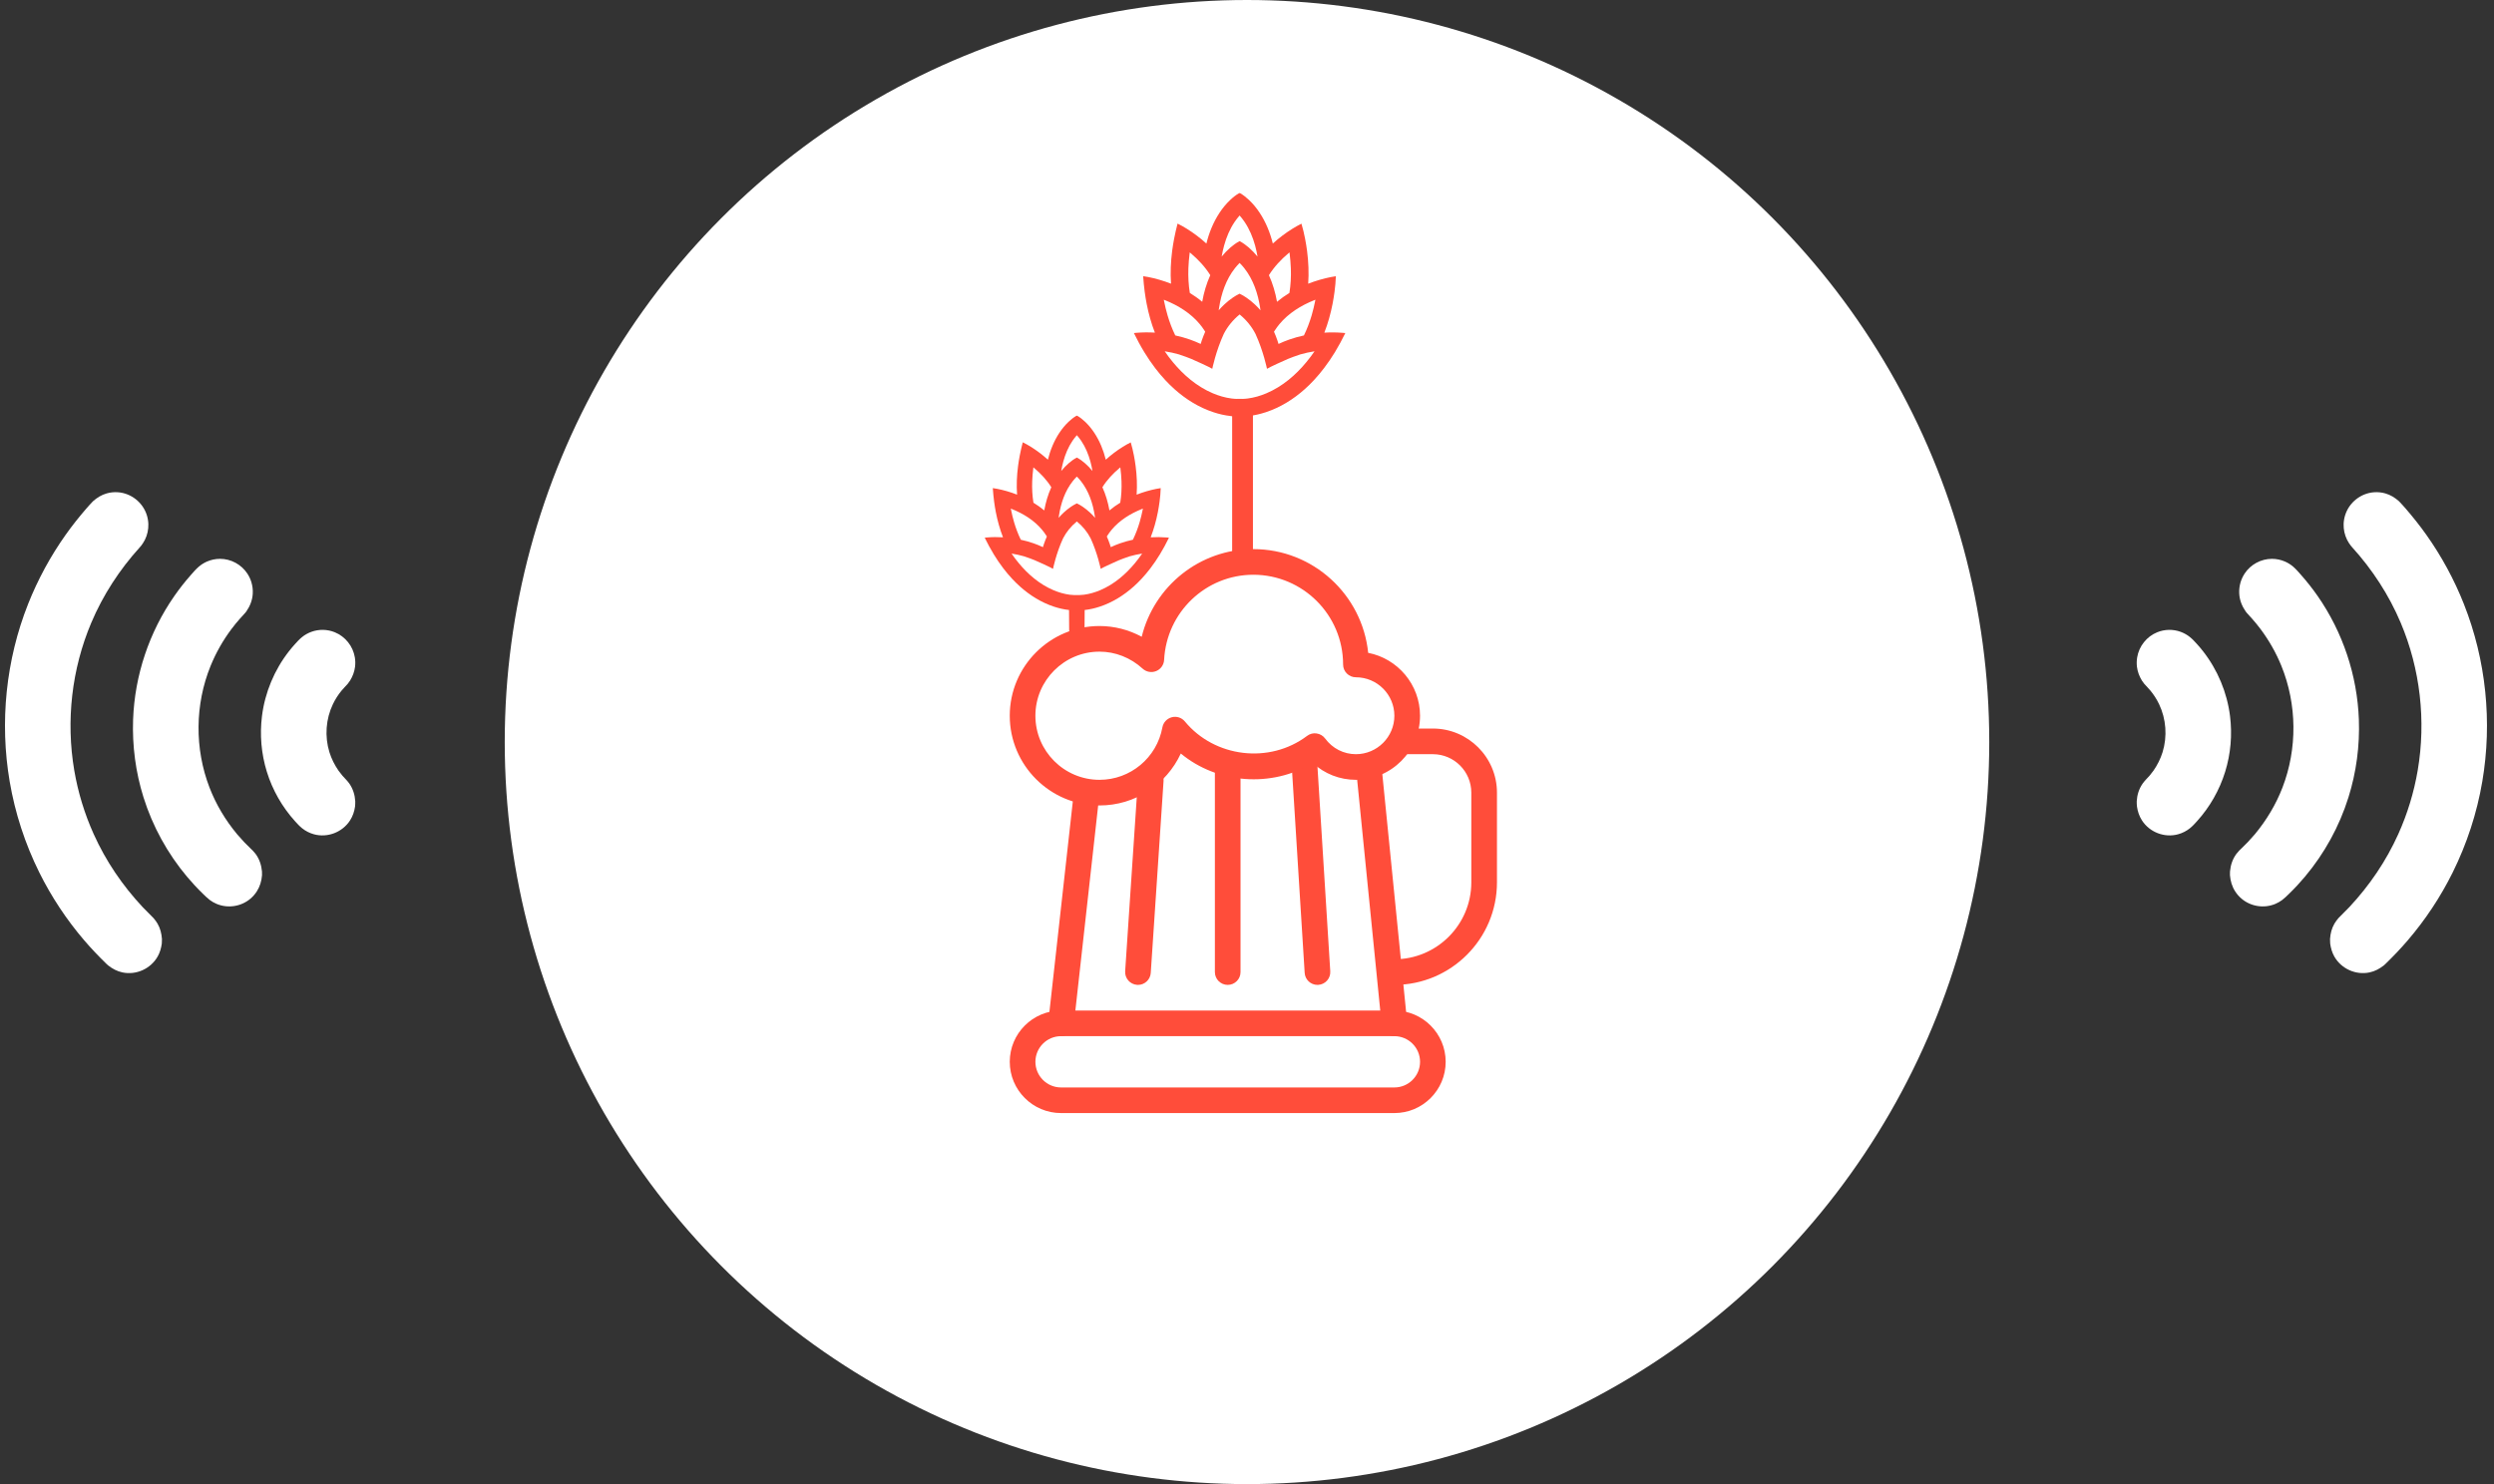
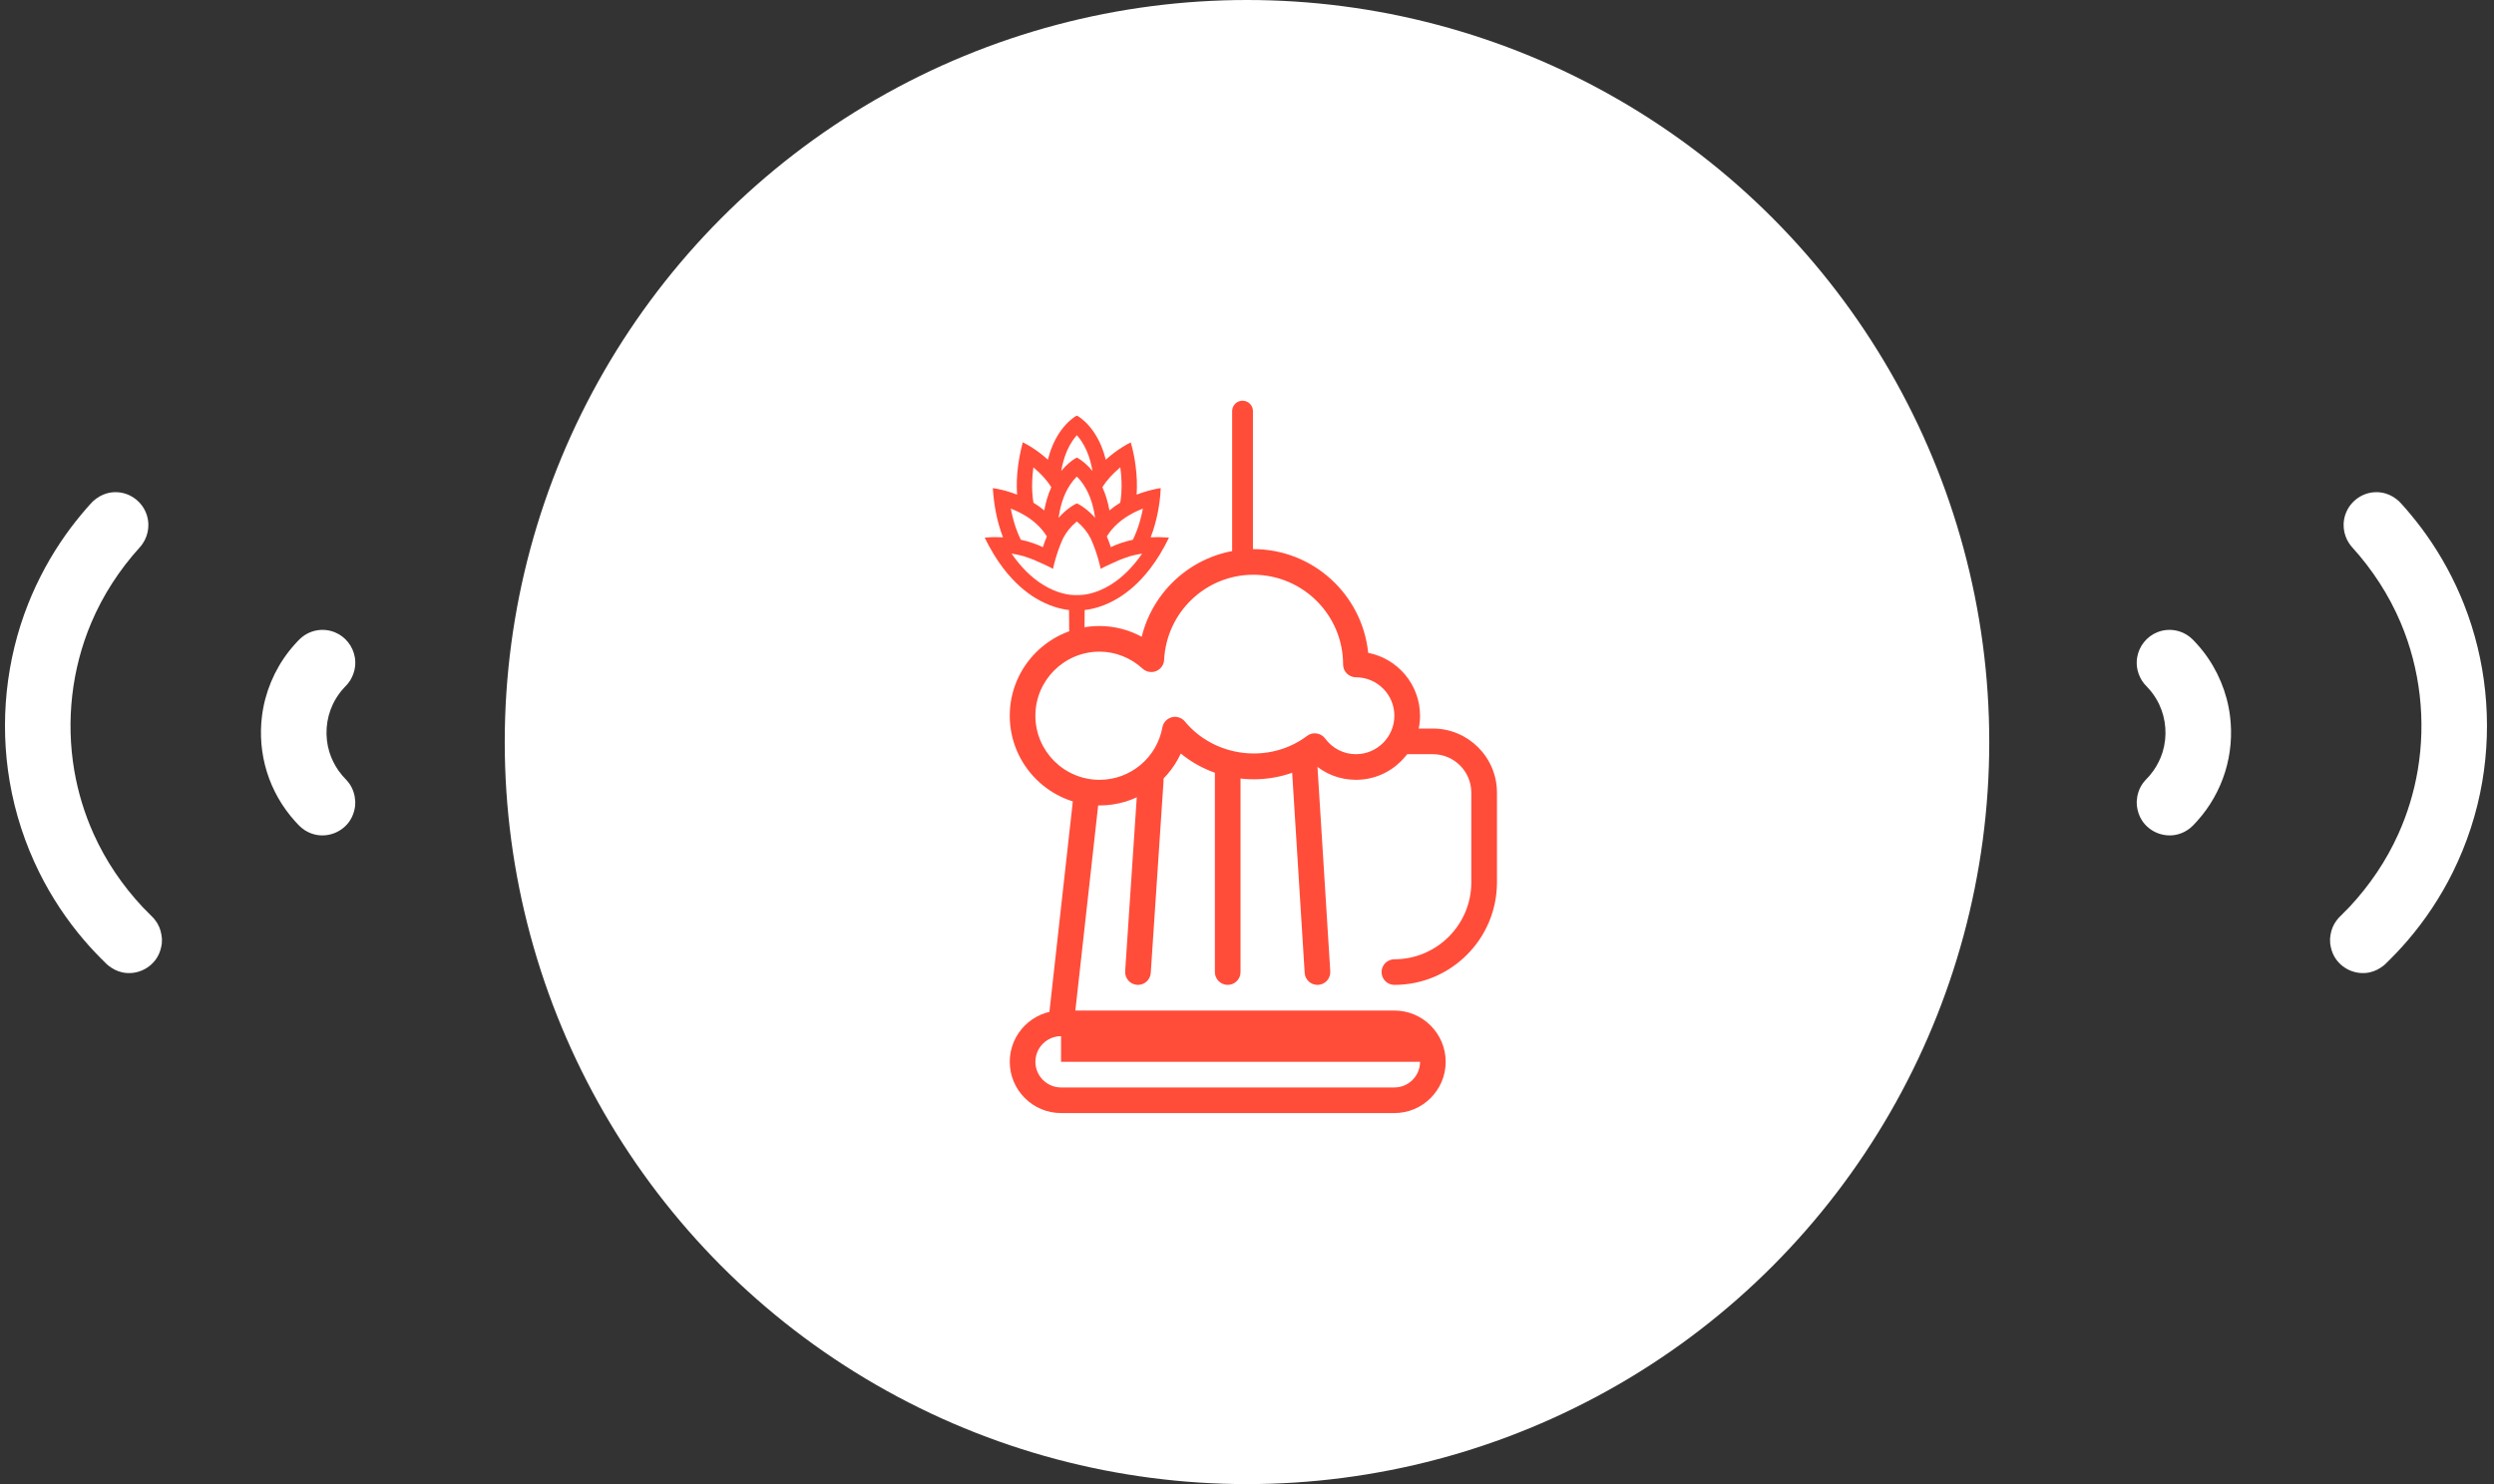
<svg xmlns="http://www.w3.org/2000/svg" version="1.1" id="Warstwa_1" x="0px" y="0px" width="168px" height="100px" viewBox="0 0 168 100" enable-background="new 0 0 168 100" xml:space="preserve">
  <rect x="0" y="0" width="168" height="100" fill="#333333" stroke="none" />
  <circle id="path-3_1_" fill="#FFFFFF" cx="84" cy="50" r="50" />
  <path id="Fill-9" fill="#FFFFFF" d="M143.934,53.985c0.025-0.427,0.152-0.833,0.397-1.185c0.136-0.194,0.308-0.354,0.464-0.531  c0.092-0.109,0.18-0.221,0.264-0.337c0.266-0.384,0.477-0.8,0.615-1.247c0.329-1.062,0.244-2.238-0.236-3.24  c-0.154-0.322-0.348-0.625-0.573-0.9c-0.134-0.164-0.287-0.31-0.425-0.47c-0.057-0.072-0.109-0.144-0.159-0.22  c-0.174-0.285-0.292-0.595-0.333-0.929c-0.024-0.21-0.02-0.423,0.015-0.631c0.124-0.754,0.642-1.404,1.347-1.691  c0.25-0.102,0.52-0.158,0.789-0.163c0.271-0.005,0.541,0.04,0.795,0.133c0.227,0.083,0.438,0.202,0.625,0.353  c0.174,0.14,0.325,0.307,0.474,0.471c0.144,0.158,0.28,0.32,0.411,0.488c0.98,1.255,1.613,2.77,1.813,4.353  c0.159,1.26,0.049,2.553-0.327,3.766c-0.381,1.232-1.033,2.375-1.896,3.329c-0.149,0.166-0.301,0.333-0.475,0.473  c-0.234,0.188-0.508,0.328-0.797,0.407c-0.919,0.252-1.922-0.134-2.438-0.938c-0.181-0.283-0.287-0.598-0.334-0.929  C143.936,54.226,143.932,54.107,143.934,53.985L143.934,53.985z" />
-   <path id="Fill-10" fill="#FFFFFF" d="M150.217,58.717c0.04-0.436,0.177-0.843,0.439-1.193c0.109-0.146,0.238-0.269,0.371-0.394  c0.135-0.128,0.267-0.261,0.396-0.396c0.16-0.171,0.316-0.345,0.469-0.523c0.781-0.942,1.417-1.998,1.859-3.145  c1.01-2.62,0.983-5.598-0.073-8.198c-0.358-0.882-0.833-1.716-1.402-2.478c-0.181-0.24-0.371-0.474-0.571-0.699  c-0.116-0.132-0.238-0.259-0.354-0.391l-0.079-0.101c-0.25-0.358-0.408-0.758-0.433-1.197c-0.015-0.258,0.016-0.518,0.089-0.766  c0.063-0.206,0.154-0.402,0.271-0.583c0.404-0.618,1.108-0.999,1.845-0.998c0.3,0,0.599,0.063,0.874,0.182  c0.197,0.085,0.381,0.2,0.545,0.338c0.198,0.168,0.369,0.372,0.541,0.566c0.398,0.45,0.771,0.923,1.115,1.417  c1.697,2.437,2.669,5.347,2.778,8.32c0.065,1.772-0.17,3.553-0.7,5.245c-0.612,1.957-1.616,3.784-2.934,5.352  c-0.336,0.4-0.691,0.784-1.066,1.147c-0.15,0.146-0.302,0.299-0.471,0.425c-0.139,0.103-0.289,0.188-0.446,0.255  c-0.761,0.324-1.661,0.186-2.29-0.352c-0.164-0.141-0.307-0.303-0.423-0.484c-0.214-0.331-0.321-0.701-0.353-1.092  C150.212,58.846,150.212,58.846,150.217,58.717L150.217,58.717z" />
  <path id="Fill-11" fill="#FFFFFF" d="M156.955,63.272c0.025-0.366,0.109-0.712,0.294-1.032c0.078-0.136,0.171-0.255,0.271-0.375  c0.241-0.252,0.493-0.492,0.735-0.744c1.355-1.45,2.479-3.102,3.297-4.918c0.616-1.367,1.057-2.814,1.309-4.294  c0.568-3.34,0.174-6.827-1.146-9.947c-0.792-1.873-1.907-3.583-3.269-5.086l-0.1-0.118c-0.093-0.126-0.178-0.251-0.247-0.393  c-0.159-0.324-0.238-0.687-0.228-1.049c0.006-0.207,0.041-0.412,0.104-0.609c0.27-0.853,1.049-1.471,1.937-1.538  c0.256-0.02,0.516,0.006,0.763,0.076c0.354,0.1,0.655,0.288,0.928,0.532c0.15,0.154,0.292,0.315,0.435,0.477  c0.493,0.571,0.964,1.16,1.4,1.775c1.026,1.447,1.88,3.018,2.533,4.669c1.497,3.776,1.923,7.954,1.241,11.959  c-0.361,2.127-1.037,4.198-1.995,6.129c-0.816,1.645-1.837,3.186-3.03,4.578c-0.473,0.552-0.973,1.076-1.494,1.582l-0.114,0.104  c-0.288,0.225-0.601,0.394-0.96,0.471c-0.925,0.197-1.897-0.238-2.371-1.062c-0.156-0.274-0.239-0.567-0.283-0.878  C156.955,63.427,156.955,63.428,156.955,63.272L156.955,63.272z" />
  <path id="Fill-9_1_" fill="#FFFFFF" d="M23.93,53.985c-0.025-0.427-0.152-0.833-0.397-1.185c-0.135-0.194-0.309-0.354-0.464-0.531  c-0.092-0.109-0.179-0.221-0.263-0.337c-0.265-0.384-0.477-0.8-0.615-1.247c-0.329-1.062-0.245-2.238,0.236-3.24  c0.154-0.322,0.347-0.625,0.573-0.9c0.134-0.164,0.287-0.31,0.425-0.47c0.057-0.072,0.109-0.144,0.159-0.22  c0.174-0.285,0.292-0.595,0.333-0.929c0.025-0.21,0.021-0.423-0.014-0.631c-0.125-0.754-0.642-1.404-1.347-1.691  c-0.25-0.102-0.519-0.158-0.79-0.163c-0.27-0.005-0.541,0.04-0.795,0.133c-0.226,0.083-0.438,0.202-0.625,0.353  c-0.173,0.14-0.325,0.307-0.473,0.471c-0.143,0.158-0.28,0.32-0.411,0.488c-0.98,1.255-1.613,2.77-1.813,4.353  c-0.16,1.26-0.049,2.553,0.327,3.766c0.381,1.232,1.034,2.375,1.897,3.329c0.149,0.166,0.301,0.333,0.475,0.473  c0.234,0.188,0.507,0.328,0.797,0.407c0.918,0.252,1.921-0.134,2.437-0.938c0.181-0.283,0.287-0.598,0.335-0.929  C23.928,54.226,23.933,54.107,23.93,53.985L23.93,53.985z" />
-   <path id="Fill-10_1_" fill="#FFFFFF" d="M17.647,58.717c-0.041-0.436-0.177-0.843-0.44-1.193c-0.109-0.146-0.239-0.269-0.37-0.394  c-0.136-0.128-0.268-0.261-0.397-0.396c-0.161-0.171-0.316-0.345-0.468-0.523c-0.783-0.942-1.417-1.998-1.859-3.145  c-1.01-2.62-0.984-5.598,0.073-8.198c0.359-0.882,0.832-1.716,1.402-2.478c0.181-0.24,0.371-0.474,0.571-0.699  c0.116-0.132,0.238-0.259,0.355-0.391l0.08-0.101c0.249-0.358,0.407-0.758,0.432-1.197c0.015-0.258-0.016-0.518-0.09-0.766  c-0.062-0.206-0.153-0.402-0.271-0.583c-0.405-0.618-1.108-0.999-1.845-0.998c-0.3,0-0.599,0.063-0.875,0.182  c-0.196,0.085-0.38,0.2-0.544,0.338c-0.199,0.168-0.371,0.372-0.542,0.566c-0.398,0.45-0.77,0.923-1.114,1.417  c-1.698,2.437-2.67,5.347-2.779,8.32c-0.064,1.772,0.17,3.553,0.7,5.245c0.613,1.957,1.617,3.784,2.934,5.352  c0.336,0.4,0.692,0.784,1.067,1.147c0.151,0.146,0.302,0.299,0.471,0.425c0.138,0.103,0.288,0.188,0.446,0.255  c0.76,0.324,1.661,0.186,2.291-0.352c0.163-0.141,0.306-0.303,0.422-0.484c0.214-0.331,0.321-0.701,0.353-1.092  C17.652,58.846,17.652,58.846,17.647,58.717L17.647,58.717z" />
  <path id="Fill-11_1_" fill="#FFFFFF" d="M10.909,63.272c-0.026-0.366-0.111-0.712-0.294-1.032c-0.078-0.136-0.171-0.255-0.271-0.375  c-0.241-0.252-0.494-0.492-0.735-0.744c-1.356-1.45-2.48-3.102-3.297-4.918c-0.616-1.367-1.057-2.814-1.31-4.294  c-0.568-3.34-0.173-6.827,1.146-9.947c0.792-1.873,1.908-3.583,3.27-5.086l0.1-0.118c0.092-0.126,0.177-0.251,0.247-0.393  c0.16-0.324,0.238-0.687,0.228-1.049c-0.006-0.207-0.042-0.412-0.104-0.609c-0.271-0.853-1.049-1.471-1.937-1.538  c-0.256-0.02-0.516,0.006-0.763,0.076c-0.354,0.1-0.655,0.288-0.928,0.532c-0.15,0.154-0.292,0.315-0.435,0.477  c-0.494,0.571-0.964,1.16-1.4,1.775c-1.026,1.447-1.879,3.018-2.534,4.669c-1.496,3.776-1.923,7.954-1.241,11.959  c0.362,2.127,1.037,4.198,1.995,6.129c0.817,1.645,1.838,3.186,3.03,4.578c0.473,0.552,0.974,1.076,1.494,1.582l0.115,0.104  c0.288,0.225,0.6,0.394,0.959,0.471c0.925,0.197,1.898-0.238,2.371-1.062c0.157-0.274,0.24-0.567,0.284-0.878  C10.909,63.427,10.909,63.428,10.909,63.272L10.909,63.272z" />
  <path fill="#FF4D3A" d="M78.606,36.216c-0.363-0.03-0.729-0.033-1.094-0.011c0.213-0.547,0.371-1.118,0.483-1.692  c0.046-0.237,0.084-0.475,0.116-0.714c0.04-0.302,0.068-0.605,0.077-0.908c-0.201,0.027-0.4,0.068-0.597,0.116  c-0.235,0.057-0.468,0.125-0.697,0.203c-0.11,0.038-0.22,0.078-0.329,0.121c0.045-0.641,0.016-1.288-0.067-1.923  c-0.031-0.239-0.069-0.478-0.115-0.714c-0.058-0.299-0.127-0.596-0.214-0.886c-0.182,0.089-0.358,0.19-0.53,0.296  c-0.206,0.128-0.405,0.265-0.598,0.411c-0.191,0.144-0.376,0.297-0.553,0.459c-0.16-0.641-0.408-1.258-0.774-1.811  c-0.179-0.27-0.385-0.522-0.621-0.746c-0.162-0.153-0.337-0.293-0.53-0.404h-0.049c-0.193,0.111-0.369,0.251-0.53,0.404  c-0.236,0.223-0.442,0.476-0.622,0.746c-0.366,0.552-0.614,1.17-0.774,1.811c-0.177-0.162-0.363-0.315-0.553-0.459  c-0.193-0.146-0.393-0.283-0.598-0.411c-0.172-0.106-0.348-0.208-0.541-0.302c-0.076,0.295-0.146,0.592-0.203,0.891  c-0.045,0.237-0.084,0.475-0.115,0.714c-0.083,0.635-0.111,1.283-0.066,1.923c-0.109-0.042-0.219-0.083-0.329-0.121  c-0.229-0.078-0.462-0.146-0.697-0.203c-0.197-0.047-0.396-0.088-0.609-0.117c0.021,0.304,0.049,0.607,0.089,0.909  c0.032,0.239,0.07,0.478,0.116,0.714c0.112,0.574,0.269,1.145,0.482,1.692c-0.364-0.022-0.73-0.02-1.094,0.011  c-0.046,0.004-0.092,0.009-0.138,0.015c0.188,0.383,0.389,0.759,0.612,1.123c0.197,0.323,0.409,0.636,0.639,0.938  c0.186,0.244,0.384,0.48,0.593,0.705c0.17,0.183,0.349,0.358,0.535,0.525c0.665,0.595,1.439,1.079,2.292,1.358  c0.327,0.107,0.666,0.187,1.009,0.224c-0.003,0.45,0,0.9,0.009,1.351c0.005,0.076,0.022,0.148,0.058,0.216  c0.031,0.061,0.075,0.115,0.128,0.159c0.047,0.04,0.102,0.07,0.16,0.091c0.052,0.018,0.106,0.028,0.182,0.029  c0.055-0.001,0.11-0.011,0.162-0.029c0.058-0.021,0.113-0.051,0.16-0.091c0.053-0.043,0.096-0.098,0.128-0.159  c0.035-0.067,0.053-0.14,0.057-0.216c0.009-0.45,0.012-0.9,0.01-1.351c0.343-0.037,0.682-0.116,1.009-0.224  c0.852-0.279,1.626-0.763,2.291-1.358c0.187-0.167,0.365-0.342,0.535-0.525c0.209-0.225,0.407-0.46,0.593-0.705  c0.229-0.301,0.441-0.615,0.639-0.938c0.223-0.364,0.423-0.74,0.611-1.123C78.698,36.226,78.652,36.221,78.606,36.216z   M75.411,31.538l0.037-0.031l0.018-0.015c0.002,0.016,0.004,0.031,0.006,0.047c0.037,0.296,0.064,0.594,0.074,0.892  c0.017,0.48-0.007,0.965-0.084,1.441c-0.255,0.156-0.5,0.329-0.728,0.52c-0.096-0.537-0.25-1.067-0.475-1.563  C74.566,32.339,74.968,31.91,75.411,31.538z M71.627,31.093c0.134-0.491,0.333-0.97,0.62-1.394c0.084-0.124,0.176-0.241,0.274-0.354  l0.017-0.02l0.018,0.02c0.098,0.113,0.19,0.23,0.274,0.354c0.287,0.424,0.485,0.902,0.62,1.394c0.058,0.212,0.104,0.428,0.141,0.645  c-0.155-0.191-0.326-0.37-0.513-0.531c-0.159-0.137-0.329-0.263-0.514-0.363l-0.02-0.01l-0.007-0.003l-0.006,0.003l-0.02,0.01  c-0.185,0.1-0.355,0.226-0.514,0.363c-0.187,0.161-0.357,0.34-0.512,0.531C71.522,31.521,71.569,31.306,71.627,31.093z   M71.333,34.745c0.126-0.832,0.406-1.665,0.935-2.332c0.082-0.104,0.17-0.201,0.263-0.294l0.007-0.007l0.007,0.007  c0.093,0.093,0.181,0.191,0.263,0.294c0.529,0.667,0.809,1.5,0.936,2.332c0.007,0.049,0.014,0.098,0.021,0.147  c-0.106-0.123-0.219-0.241-0.338-0.352c-0.155-0.144-0.32-0.277-0.495-0.396c-0.12-0.081-0.244-0.156-0.375-0.217l-0.019-0.008  l-0.018,0.008c-0.131,0.062-0.255,0.136-0.375,0.217c-0.175,0.119-0.34,0.252-0.495,0.396c-0.119,0.111-0.232,0.229-0.339,0.352  C71.319,34.843,71.326,34.794,71.333,34.745z M69.605,31.539c0.002-0.016,0.004-0.031,0.006-0.047l0.018,0.015l0.037,0.031  c0.443,0.372,0.845,0.802,1.152,1.292c-0.225,0.496-0.379,1.026-0.475,1.563c-0.229-0.191-0.473-0.364-0.729-0.52  c-0.077-0.476-0.101-0.961-0.084-1.441C69.541,32.133,69.568,31.835,69.605,31.539z M68.089,34.271l0.021,0.008l0.045,0.018  c0.775,0.309,1.507,0.76,2.044,1.406c0.1,0.12,0.193,0.247,0.277,0.378c0.015,0.023,0.029,0.046,0.043,0.069  c-0.074,0.167-0.14,0.336-0.199,0.509c-0.023,0.069-0.045,0.139-0.066,0.209c-0.207-0.097-0.418-0.185-0.634-0.26  c-0.28-0.098-0.567-0.178-0.857-0.24c-0.185-0.38-0.334-0.777-0.453-1.18c-0.085-0.287-0.153-0.577-0.211-0.87  C68.095,34.303,68.092,34.287,68.089,34.271z M76.458,37.937c-0.312,0.377-0.657,0.729-1.039,1.037  c-0.397,0.321-0.836,0.594-1.308,0.794c-0.349,0.147-0.718,0.256-1.094,0.305c-0.101,0.013-0.203,0.021-0.305,0.023  c-0.043,0.001-0.087,0-0.13,0l-0.043,0c-0.058,0-0.116,0.002-0.174,0.001c-0.102-0.002-0.203-0.011-0.304-0.023  c-0.377-0.049-0.745-0.158-1.094-0.305c-0.472-0.2-0.91-0.473-1.308-0.794c-0.381-0.308-0.727-0.659-1.039-1.037  c-0.169-0.205-0.329-0.417-0.479-0.636l0.024,0.003c0.272,0.044,0.543,0.101,0.808,0.178c0.207,0.06,0.666,0.238,0.723,0.263  c1.074,0.472,1.237,0.583,1.237,0.583s0.209-1.038,0.675-2.051c0.223-0.434,0.537-0.816,0.914-1.127l0.017-0.014l0.013,0.01  c0.379,0.312,0.695,0.696,0.918,1.131c0.466,1.013,0.675,2.051,0.675,2.051s0.164-0.111,1.237-0.583  c0.057-0.025,0.516-0.203,0.723-0.263c0.266-0.077,0.536-0.134,0.809-0.178l0.023-0.003C76.787,37.52,76.627,37.732,76.458,37.937z   M76.979,34.318c-0.059,0.292-0.127,0.583-0.211,0.87c-0.119,0.403-0.269,0.8-0.454,1.18c-0.291,0.063-0.577,0.142-0.857,0.24  c-0.216,0.075-0.427,0.163-0.634,0.26c-0.021-0.07-0.043-0.14-0.066-0.209c-0.059-0.172-0.125-0.342-0.199-0.509  c0.014-0.023,0.029-0.046,0.043-0.069c0.084-0.131,0.177-0.258,0.276-0.378c0.537-0.646,1.27-1.097,2.044-1.406l0.045-0.018  l0.021-0.008C76.985,34.287,76.982,34.303,76.979,34.318z" />
-   <path fill="#FF4D3A" d="M90.465,22.428c-0.418-0.035-0.837-0.038-1.255-0.013c0.245-0.628,0.425-1.282,0.554-1.941  c0.053-0.271,0.097-0.545,0.133-0.819c0.047-0.347,0.078-0.695,0.088-1.042c-0.23,0.032-0.458,0.079-0.684,0.133  c-0.271,0.065-0.537,0.143-0.801,0.232c-0.127,0.043-0.252,0.089-0.377,0.138c0.051-0.735,0.018-1.478-0.076-2.207  c-0.036-0.274-0.08-0.548-0.133-0.82c-0.066-0.344-0.146-0.684-0.246-1.017c-0.208,0.103-0.41,0.218-0.607,0.34  c-0.236,0.146-0.465,0.304-0.686,0.471c-0.219,0.165-0.432,0.341-0.635,0.527c-0.184-0.735-0.469-1.443-0.889-2.077  c-0.205-0.31-0.442-0.6-0.713-0.856c-0.185-0.175-0.386-0.337-0.608-0.464h-0.057c-0.222,0.127-0.423,0.289-0.608,0.464  c-0.271,0.256-0.507,0.546-0.713,0.856c-0.419,0.633-0.705,1.342-0.888,2.077c-0.204-0.186-0.416-0.362-0.635-0.527  c-0.221-0.167-0.45-0.325-0.686-0.471c-0.197-0.122-0.399-0.238-0.621-0.346c-0.087,0.339-0.167,0.679-0.232,1.022  c-0.052,0.272-0.096,0.545-0.132,0.82c-0.094,0.729-0.127,1.471-0.076,2.207c-0.125-0.049-0.251-0.095-0.377-0.138  c-0.263-0.089-0.53-0.167-0.8-0.232c-0.226-0.055-0.454-0.102-0.699-0.135c0.024,0.349,0.056,0.697,0.102,1.043  c0.037,0.274,0.081,0.548,0.133,0.819c0.128,0.659,0.309,1.313,0.554,1.941c-0.418-0.025-0.837-0.022-1.255,0.013  c-0.053,0.005-0.105,0.01-0.158,0.017c0.216,0.439,0.446,0.871,0.702,1.289c0.226,0.37,0.47,0.73,0.733,1.075  c0.213,0.28,0.44,0.551,0.681,0.809c0.195,0.21,0.4,0.411,0.614,0.603c0.763,0.683,1.651,1.237,2.629,1.558  c0.375,0.124,0.764,0.214,1.158,0.256c-0.032,0,0.731,0.118,1.209,0c0.393-0.042,0.782-0.133,1.158-0.256  c0.978-0.321,1.866-0.875,2.629-1.558c0.214-0.191,0.419-0.393,0.614-0.603c0.24-0.258,0.467-0.529,0.68-0.809  c0.264-0.345,0.508-0.705,0.734-1.075c0.254-0.418,0.485-0.85,0.701-1.289C90.57,22.438,90.518,22.433,90.465,22.428z   M86.799,17.059l0.043-0.035l0.02-0.017c0.002,0.018,0.005,0.036,0.008,0.054c0.041,0.34,0.072,0.681,0.084,1.023  c0.02,0.55-0.008,1.107-0.096,1.654c-0.293,0.178-0.573,0.377-0.836,0.597c-0.109-0.617-0.286-1.224-0.545-1.793  C85.829,17.979,86.29,17.486,86.799,17.059z M82.457,16.549c0.155-0.564,0.383-1.113,0.711-1.599  c0.096-0.142,0.202-0.277,0.314-0.406l0.02-0.022l0.02,0.022c0.113,0.129,0.218,0.264,0.314,0.406  c0.329,0.486,0.557,1.035,0.712,1.599c0.066,0.244,0.119,0.491,0.161,0.739c-0.178-0.219-0.374-0.424-0.588-0.609  c-0.182-0.157-0.377-0.301-0.589-0.416l-0.022-0.012l-0.008-0.003l-0.008,0.003l-0.022,0.012c-0.212,0.115-0.408,0.259-0.59,0.416  c-0.214,0.185-0.41,0.39-0.588,0.609C82.336,17.04,82.39,16.793,82.457,16.549z M82.12,20.739c0.145-0.954,0.466-1.911,1.073-2.676  c0.094-0.119,0.195-0.23,0.302-0.338l0.008-0.007l0.008,0.007c0.107,0.107,0.208,0.219,0.302,0.338  c0.607,0.765,0.928,1.722,1.072,2.676c0.01,0.056,0.018,0.113,0.024,0.169c-0.122-0.141-0.251-0.276-0.389-0.404  c-0.177-0.165-0.366-0.318-0.567-0.454c-0.138-0.093-0.28-0.179-0.43-0.25l-0.021-0.009l-0.021,0.009  c-0.15,0.071-0.292,0.157-0.43,0.25c-0.201,0.136-0.39,0.289-0.567,0.454c-0.137,0.127-0.267,0.263-0.389,0.404  C82.103,20.852,82.111,20.795,82.12,20.739z M80.136,17.061c0.002-0.018,0.005-0.036,0.007-0.054l0.021,0.017l0.042,0.035  c0.508,0.428,0.969,0.92,1.321,1.483c-0.258,0.569-0.435,1.177-0.544,1.793c-0.262-0.22-0.542-0.418-0.835-0.597  c-0.088-0.546-0.116-1.104-0.097-1.654C80.063,17.742,80.094,17.401,80.136,17.061z M78.397,20.196l0.024,0.009l0.052,0.021  c0.889,0.355,1.729,0.873,2.345,1.613c0.115,0.138,0.221,0.283,0.317,0.434c0.017,0.026,0.034,0.053,0.05,0.079  c-0.085,0.191-0.161,0.386-0.229,0.584c-0.026,0.08-0.052,0.159-0.076,0.24c-0.237-0.111-0.479-0.211-0.727-0.298  c-0.321-0.113-0.65-0.204-0.984-0.276c-0.212-0.436-0.384-0.892-0.52-1.354c-0.097-0.329-0.175-0.662-0.243-0.998  C78.404,20.231,78.4,20.214,78.397,20.196z M87.999,24.401c-0.357,0.433-0.753,0.836-1.191,1.189  c-0.456,0.368-0.96,0.682-1.501,0.911c-0.4,0.169-0.823,0.294-1.255,0.35c-0.116,0.015-0.232,0.025-0.349,0.027  c-0.05,0.001-0.1,0-0.15-0.001l-0.05,0c-0.066,0.001-0.133,0.002-0.2,0.001c-0.117-0.002-0.233-0.013-0.349-0.027  c-0.432-0.056-0.854-0.181-1.255-0.35c-0.542-0.229-1.044-0.543-1.5-0.911c-0.438-0.353-0.834-0.756-1.192-1.189  c-0.194-0.234-0.378-0.478-0.549-0.729l0.027,0.004c0.313,0.05,0.623,0.116,0.928,0.204c0.237,0.069,0.764,0.273,0.829,0.302  c1.231,0.542,1.419,0.669,1.419,0.669s0.24-1.191,0.775-2.353c0.255-0.498,0.616-0.937,1.048-1.293l0.02-0.016l0.014,0.011  c0.435,0.358,0.797,0.798,1.054,1.298c0.535,1.162,0.775,2.353,0.775,2.353s0.188-0.127,1.42-0.669  c0.064-0.029,0.591-0.233,0.828-0.302c0.305-0.088,0.615-0.154,0.928-0.204l0.027-0.004C88.377,23.923,88.193,24.167,87.999,24.401z   M88.598,20.25c-0.067,0.336-0.146,0.669-0.242,0.998c-0.137,0.462-0.309,0.918-0.521,1.354c-0.333,0.072-0.662,0.163-0.983,0.276  c-0.248,0.086-0.49,0.187-0.728,0.298c-0.024-0.081-0.05-0.16-0.076-0.24c-0.067-0.198-0.144-0.393-0.229-0.584  c0.018-0.026,0.033-0.053,0.051-0.079c0.096-0.151,0.202-0.296,0.316-0.434c0.617-0.74,1.457-1.258,2.346-1.613l0.053-0.021  l0.023-0.009C88.604,20.214,88.602,20.231,88.598,20.25z" />
  <path id="path-5_1_" fill="#FF4D3A" d="M83.7,27L83.7,27c0.386,0,0.7,0.313,0.7,0.7v9.6c0,0.387-0.313,0.7-0.7,0.7l0,0  c-0.387,0-0.7-0.313-0.7-0.7v-9.6C83,27.313,83.313,27,83.7,27z" />
-   <path id="Shape" fill="#FF4D3A" d="M93.928,75H71.474c-1.905,0-3.455-1.549-3.455-3.455c0-1.904,1.549-3.454,3.455-3.454h22.454  c1.906,0,3.455,1.55,3.455,3.454C97.383,73.451,95.834,75,93.928,75L93.928,75z M71.474,69.818c-0.953,0-1.727,0.775-1.727,1.727  c0,0.952,0.774,1.729,1.727,1.729h22.454c0.954,0,1.729-0.776,1.729-1.729c0-0.951-0.774-1.727-1.729-1.727H71.474L71.474,69.818z" />
-   <path id="Shape_1_" fill="#FF4D3A" d="M93.927,69.818c-0.437,0-0.813-0.332-0.856-0.777l-1.728-17.273  c-0.048-0.475,0.299-0.897,0.772-0.944c0.466-0.038,0.897,0.299,0.944,0.774l1.728,17.272c0.048,0.475-0.299,0.897-0.772,0.944  C93.985,69.816,93.956,69.818,93.927,69.818L93.927,69.818z" />
+   <path id="Shape" fill="#FF4D3A" d="M93.928,75H71.474c-1.905,0-3.455-1.549-3.455-3.455c0-1.904,1.549-3.454,3.455-3.454h22.454  c1.906,0,3.455,1.55,3.455,3.454C97.383,73.451,95.834,75,93.928,75L93.928,75z M71.474,69.818c-0.953,0-1.727,0.775-1.727,1.727  c0,0.952,0.774,1.729,1.727,1.729h22.454c0.954,0,1.729-0.776,1.729-1.729H71.474L71.474,69.818z" />
  <path id="Shape_2_" fill="#FF4D3A" d="M71.476,69.818c-0.033,0-0.064-0.002-0.099-0.006c-0.473-0.053-0.815-0.479-0.762-0.953  l1.728-15.545c0.052-0.476,0.461-0.817,0.955-0.764c0.473,0.053,0.815,0.48,0.762,0.953L72.332,69.05  C72.284,69.492,71.909,69.818,71.476,69.818L71.476,69.818z" />
  <path id="Shape_3_" fill="#FF4D3A" d="M76.657,66.363c-0.021,0-0.038,0-0.059-0.002c-0.475-0.032-0.836-0.443-0.805-0.918  l0.864-12.955c0.033-0.477,0.458-0.82,0.919-0.805c0.475,0.033,0.836,0.443,0.805,0.919l-0.864,12.954  C77.486,66.014,77.108,66.363,76.657,66.363L76.657,66.363z" />
  <path id="Shape_4_" fill="#FF4D3A" d="M82.701,66.363c-0.477,0-0.864-0.387-0.864-0.863V51.682c0-0.477,0.387-0.863,0.864-0.863  c0.477,0,0.863,0.387,0.863,0.863V65.5C83.564,65.977,83.178,66.363,82.701,66.363L82.701,66.363z" />
  <path id="Shape_5_" fill="#FF4D3A" d="M88.746,66.363c-0.454,0-0.832-0.352-0.861-0.81l-0.863-13.818  c-0.031-0.477,0.331-0.886,0.808-0.915c0.521-0.024,0.886,0.333,0.915,0.809l0.864,13.817c0.031,0.478-0.331,0.886-0.809,0.915  C88.783,66.363,88.764,66.363,88.746,66.363L88.746,66.363z" />
  <path id="Shape_6_" fill="#FF4D3A" d="M74.064,54.273c-3.333,0-6.045-2.713-6.045-6.046s2.712-6.045,6.045-6.045  c0.997,0,1.973,0.252,2.843,0.724C77.746,39.498,80.806,37,84.428,37c4.021,0,7.339,3.069,7.735,6.989  c1.986,0.385,3.493,2.14,3.493,4.238c0,2.38-1.938,4.318-4.318,4.318c-1.096,0-2.118-0.405-2.908-1.135  c-2.77,1.689-6.435,1.399-8.888-0.637C78.571,52.867,76.46,54.273,74.064,54.273L74.064,54.273z M74.064,43.909  c-2.382,0-4.318,1.938-4.318,4.318c0,2.38,1.936,4.318,4.318,4.318c2.08,0,3.862-1.486,4.237-3.535  c0.061-0.33,0.307-0.596,0.632-0.681c0.327-0.086,0.67,0.026,0.885,0.287c1.999,2.423,5.693,2.881,8.23,0.969  c0.182-0.138,0.414-0.202,0.643-0.164c0.229,0.033,0.434,0.155,0.571,0.34c0.497,0.672,1.253,1.057,2.075,1.057  c1.428,0,2.59-1.163,2.59-2.591c0-1.428-1.162-2.591-2.59-2.591c-0.477,0-0.864-0.387-0.864-0.863c0-3.334-2.712-6.046-6.045-6.046  c-3.204,0-5.847,2.521-6.011,5.736c-0.018,0.333-0.225,0.629-0.536,0.755c-0.309,0.126-0.663,0.063-0.91-0.162  C76.163,44.317,75.13,43.909,74.064,43.909L74.064,43.909z" />
  <path id="Shape_7_" fill="#FF4D3A" d="M93.928,66.363c-0.477,0-0.863-0.387-0.863-0.863s0.387-0.863,0.863-0.863  c2.857,0,5.182-2.325,5.182-5.182v-6.046c0-1.429-1.162-2.591-2.59-2.591h-1.728c-0.478,0-0.864-0.387-0.864-0.864  s0.387-0.864,0.864-0.864h1.728c2.381,0,4.318,1.938,4.318,4.318v6.046C100.838,63.266,97.738,66.363,93.928,66.363L93.928,66.363z" />
</svg>